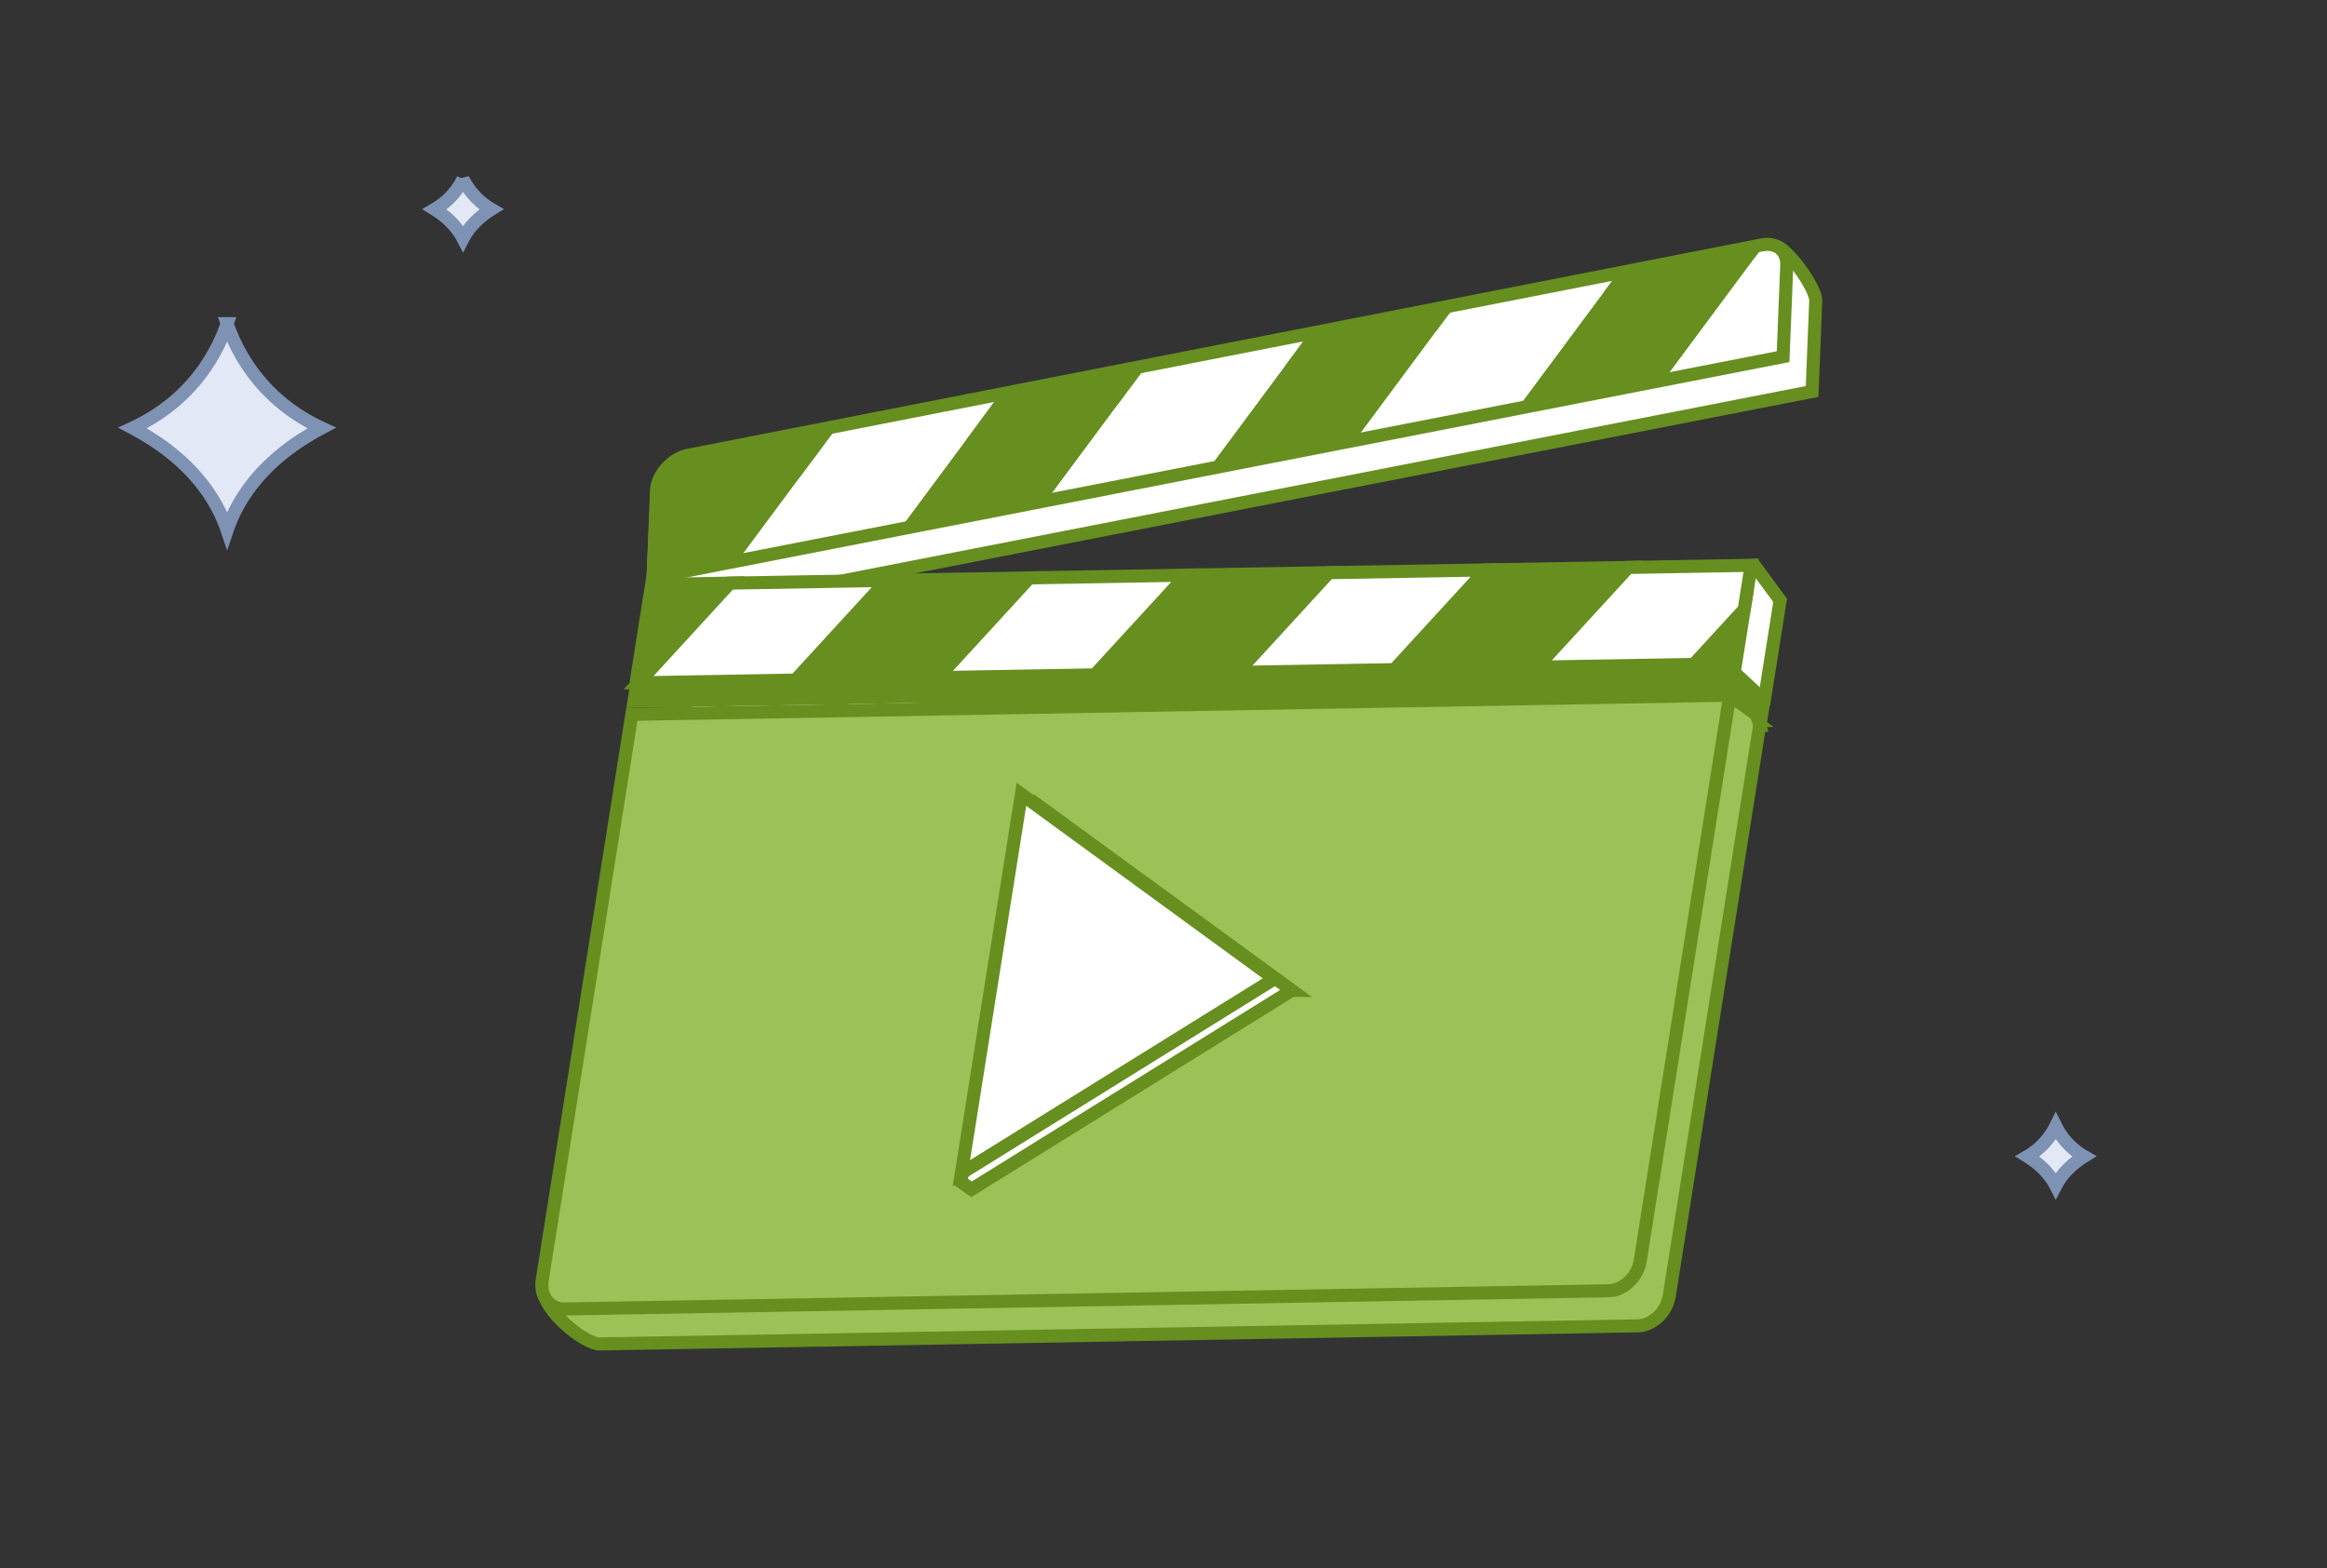
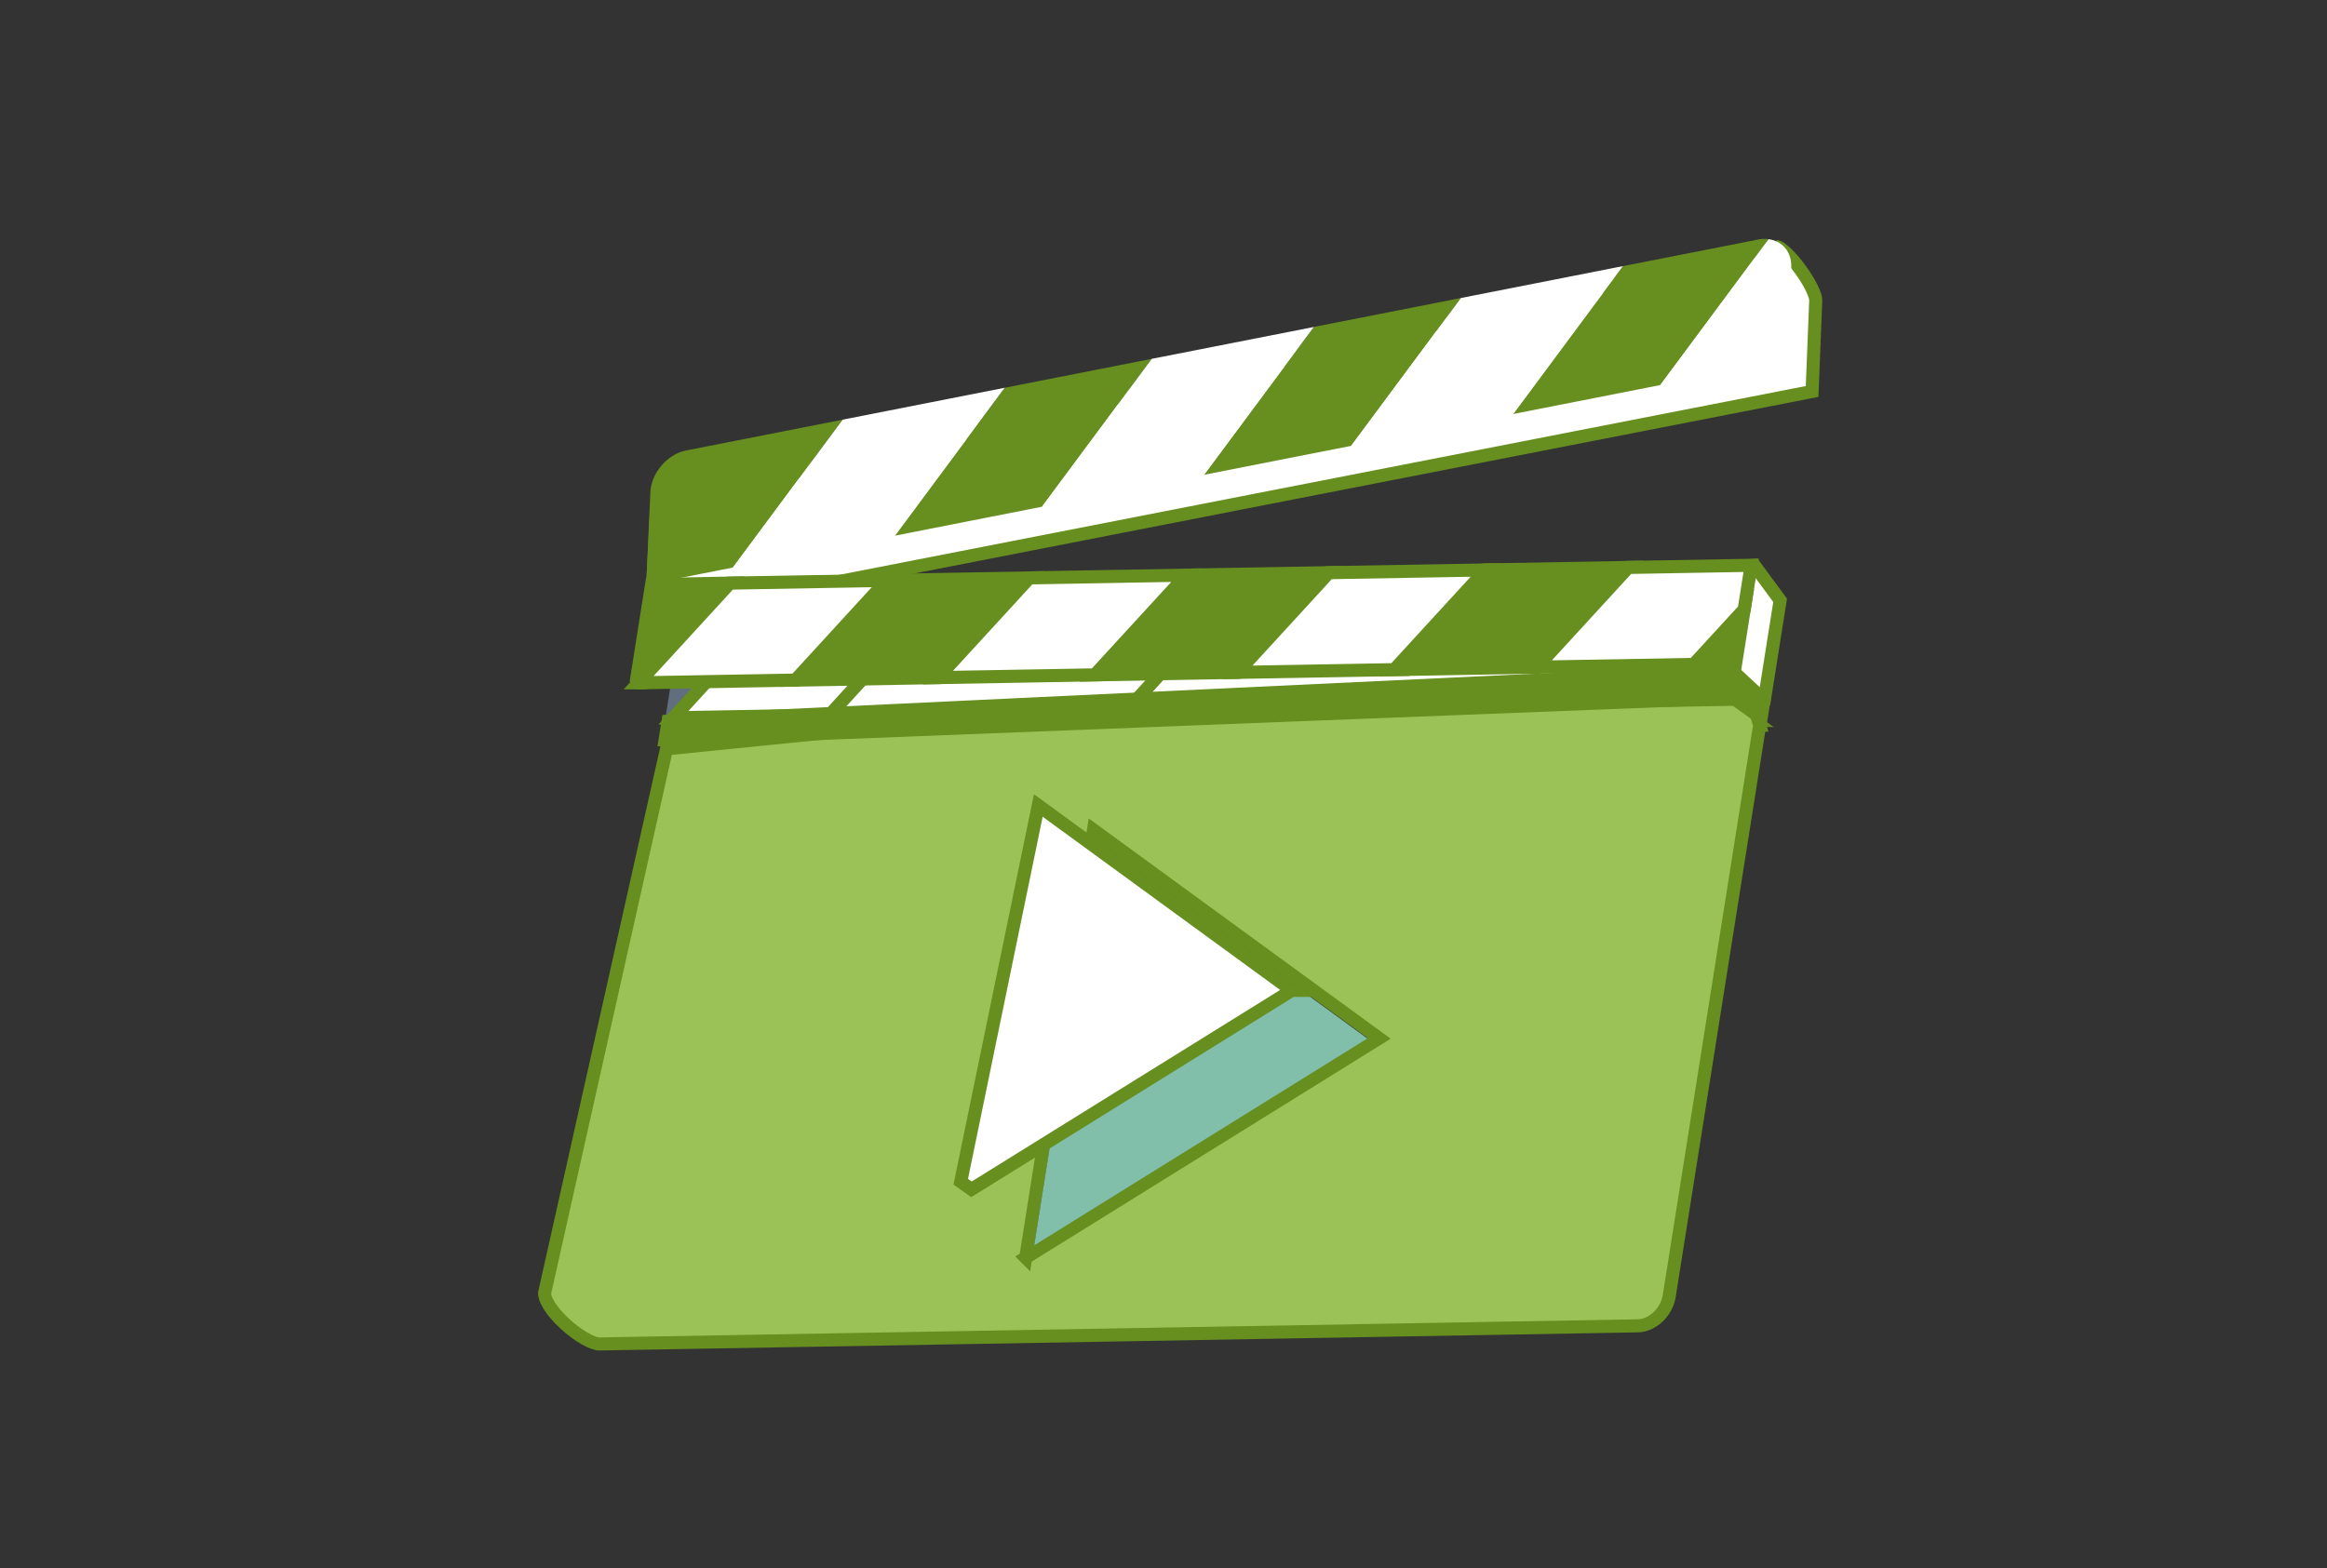
<svg xmlns="http://www.w3.org/2000/svg" width="356" height="240" fill="none">
  <rect width="100%" height="100%" fill="#333333" stroke="none" />
  <path d="M271.637 37.702c.062.012.136.026.225.037h.006c.041.005.192.047.467.224.261.167.569.415.912.737.685.644 1.44 1.523 2.142 2.484.701.959 1.329 1.97 1.769 2.865.466.946.64 1.6.626 1.911v.007l-.556 13.936L103.692 93.81l-3.826-4.579.565-11.107v-.006c.011-.256.17-.586.772-.975.599-.388 1.469-.72 2.507-1.002 2.111-.574 4.428-.834 5.967-1.137l.015-.003.017-.003 161.803-37.27.125-.026Z" fill="#fff" stroke="#668F1F" stroke-width="2" />
  <path d="m269.206 110.972-13.829 87.316c-.41 2.586-2.636 4.56-4.815 4.598l-158.87 2.773c-.433.007-1.217-.242-2.234-.823-.974-.557-2.035-1.344-3.004-2.231-.97-.889-1.822-1.855-2.396-2.759-.596-.94-.784-1.648-.726-2.06l18.637-83.199 163.333-16.42 3.904 12.805Zm-112.283 81.48 1.727-1.072 50.969-31.66 1.351-.84-1.092-.795-41.195-30.056-1.395-1.019-10.365 65.442Z" fill="#9BC256" stroke="#668F1F" stroke-width="2" />
  <path d="m101.799 109.863 1.229-.021 13.989-15.257-12.803.223h-.03l-2.385 15.055Z" fill="#616E7D" />
  <path d="m269.952 106.924-6.367.111-91.12 1.59 13.931-15.257 82-6.854 3.94 5.355-2.384 15.055Zm-97.487 1.701-45.557.795 13.926-15.256 45.562-.796-13.931 15.257Zm-45.558.794-23.878.417 13.925-15.256 23.88-.416-13.927 15.255Z" fill="#fff" />
  <path d="m172.465 108.625.001-.002m-.001.002-45.557.795 13.926-15.256m31.631 14.461 13.931-15.257m-13.931 15.257 91.12-1.59 6.367-.111 2.384-15.056-3.94-5.354-82 6.855m-45.562.795 45.562-.796m-45.562.796-23.88.416-13.925 15.256 23.878-.417 13.927-15.255Zm45.562-.796h.002" stroke="#668F1F" stroke-width="2" />
  <path d="m269.798 110.749.603-3.81-5.146-4.789-163.481 7.732-.603 3.81 163.782-6.405 4.845 3.462Z" fill="#668F1F" stroke="#668F1F" />
  <path d="m209.187 158.913-41.195-30.056-9.775 61.716 50.97-31.66Z" fill="#82BFAB" />
-   <path d="m266.4 101.562-169.973 2.967-.604 3.81 169.973-2.967.604-3.81Z" fill="#668F1F" />
-   <path d="m264.64 106.38-13.707 86.543c-.409 2.58-2.643 4.559-4.842 4.597l-159.723 2.788c-2.2.038-3.818-1.873-3.41-4.453l13.708-86.543 167.974-2.932Z" fill="#9BC256" stroke="#668F1F" stroke-width="2" />
  <path d="M206.706 68.23 223.5 45.601l-22.501 4.43-16.8 22.63 22.507-4.433ZM159.41 77.542l16.796-22.63-22.503 4.43-16.795 22.63 22.502-4.43ZM248.289 40.722l-16.793 22.631 22.502-4.428 16.567-22.32a4.707 4.707 0 0 0-1.542.038l-20.734 4.08ZM99.499 75.337l-.634 14.12 13.254-2.607 16.799-22.628-23.916 4.706c-2.907.571-5.37 3.44-5.503 6.41Z" fill="#668F1F" />
  <path d="m136.908 81.967 16.795-22.628-24.785 4.88-16.8 22.629 24.79-4.88ZM184.2 72.665l16.8-22.63-24.795 4.876-16.795 22.63 24.79-4.876ZM231.497 63.352l16.792-22.63-24.789 4.88-16.794 22.628 24.791-4.878ZM270.566 36.606l-16.567 22.32 19.411-3.821.629-14.122c.111-2.412-1.361-4.117-3.473-4.377Z" fill="#fff" />
  <path d="m97.304 104.494 1.147-.02L111.67 89.23l-11.952.209h-.028l-2.385 15.055ZM143.484 103.693l13.994-15.257-21.8.38-13.99 15.258 21.796-.381ZM266.837 93.265l-7.716 8.409 6.402-.112 1.314-8.297ZM235.104 102.09l13.994-15.257-21.797.38-13.995 15.257 21.798-.38ZM189.3 102.891l13.992-15.257-21.798.38-13.997 15.257 21.803-.38Z" fill="#668F1F" stroke="#668F1F" stroke-width="2" />
  <path d="m97.68 104.49 24.009-.419 13.99-15.257-24.011.419-13.989 15.257ZM167.497 103.27l13.996-15.257-24.015.42-13.993 15.256 24.012-.419ZM213.307 102.473l13.995-15.257-24.01.42-13.992 15.256 24.007-.419ZM259.12 101.672l7.716-8.408 1.071-6.758-18.808.329-13.994 15.256 24.015-.419ZM197.632 151.554l-49.008 30.442-1.645-1.158 11.868-57.581 38.785 28.297Z" fill="#fff" stroke="#668F1F" stroke-width="2" />
-   <path d="m194.972 149.783-47.893 29.749 9.184-57.99 38.709 28.241Z" fill="#fff" stroke="#668F1F" stroke-width="2" />
-   <path d="M269.676 37.45c.396-.08.784-.075 1.173-.025h.005c1.499.185 2.58 1.358 2.495 3.21v.008l-.557 13.936L99.917 88.356l.522-13.31c.052-1.157.622-2.382 1.539-3.399.915-1.015 2.1-1.738 3.261-1.967h.001l164.431-32.229h.005Z" stroke="#668F1F" stroke-width="2" />
-   <path d="M70.84 27.408a10.972 10.972 0 0 0 4.328 4.621c-2.048 1.274-3.302 2.71-4.073 4.014a9.72 9.72 0 0 0-.255.46 9.596 9.596 0 0 0-.254-.46c-.771-1.303-2.025-2.74-4.073-4.014a10.969 10.969 0 0 0 4.327-4.62ZM314.506 172.338a10.976 10.976 0 0 0 4.328 4.621c-2.048 1.274-3.302 2.71-4.073 4.014a8.948 8.948 0 0 0-.255.46 9.743 9.743 0 0 0-.254-.46c-.771-1.304-2.025-2.74-4.073-4.014a10.969 10.969 0 0 0 4.327-4.621ZM34.747 49.534c1.54 4.487 5.341 11.732 14.46 15.96-6.576 3.489-10.299 7.622-12.44 11.24a23.329 23.329 0 0 0-2.02 4.391 23.361 23.361 0 0 0-2.02-4.392c-2.141-3.617-5.863-7.75-12.439-11.239 9.113-4.225 12.918-11.467 14.46-15.96Z" fill="#E3E8F6" stroke="#7E92B3" stroke-width="2" />
</svg>